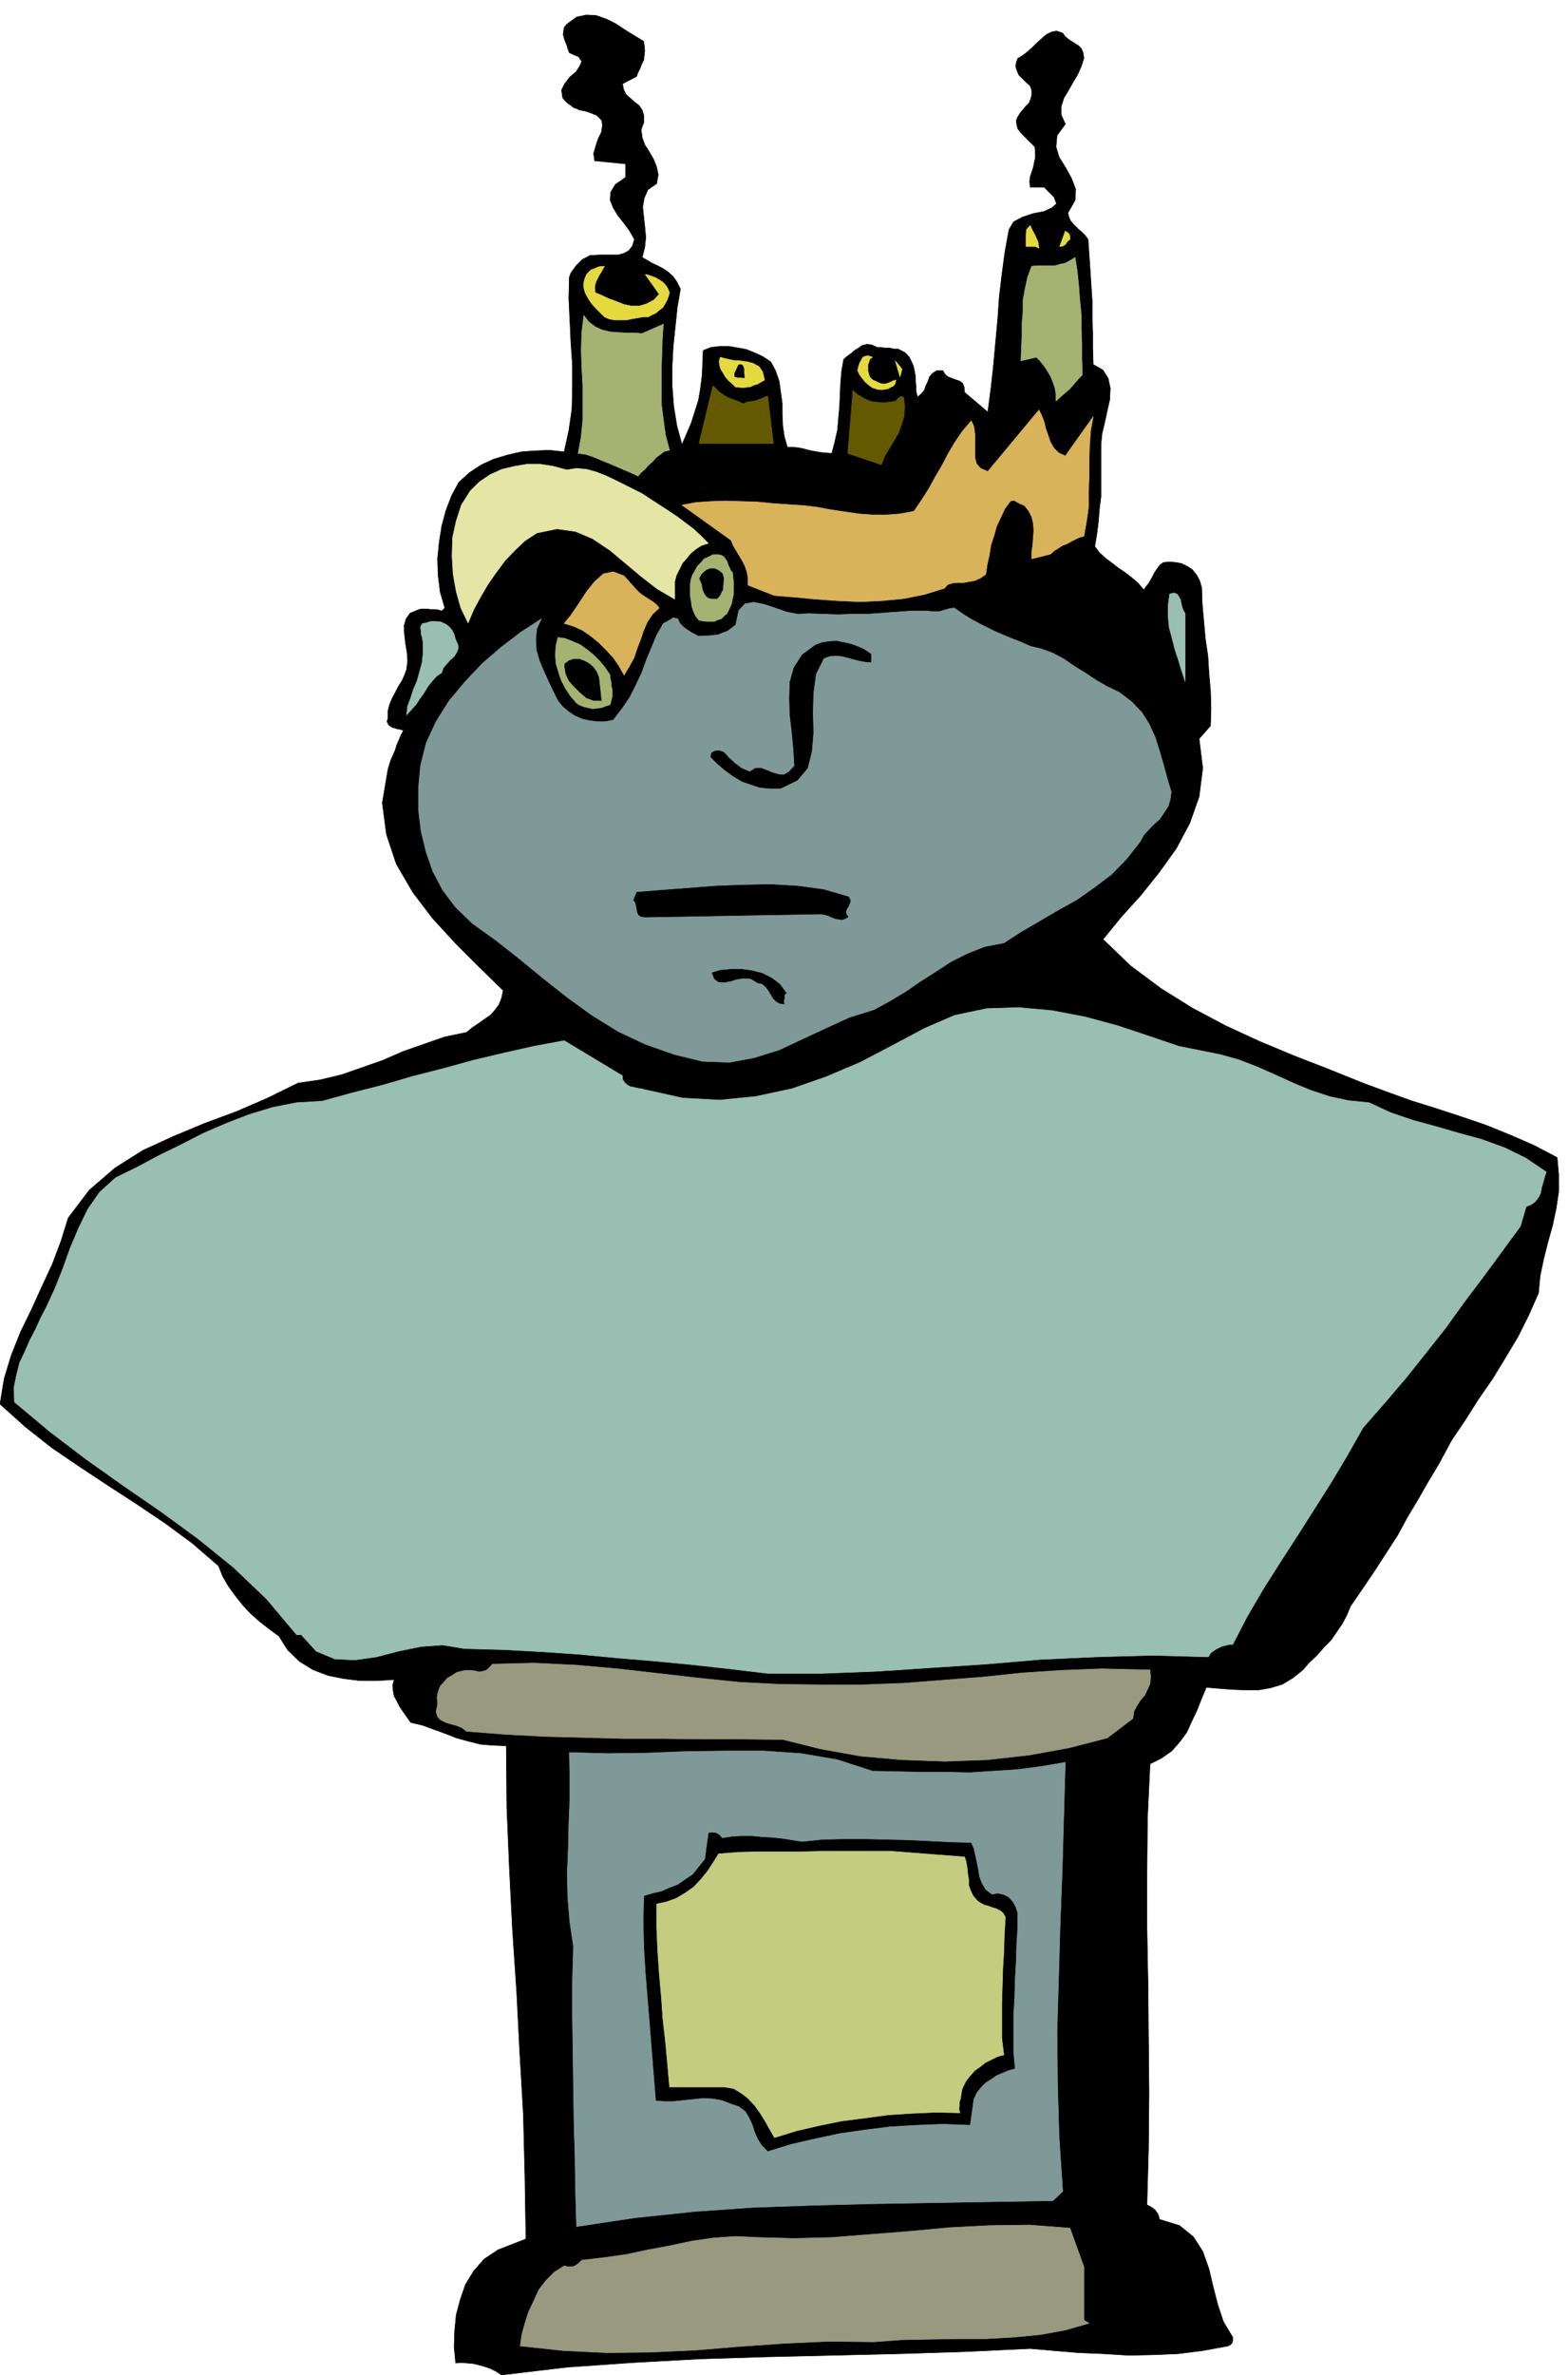
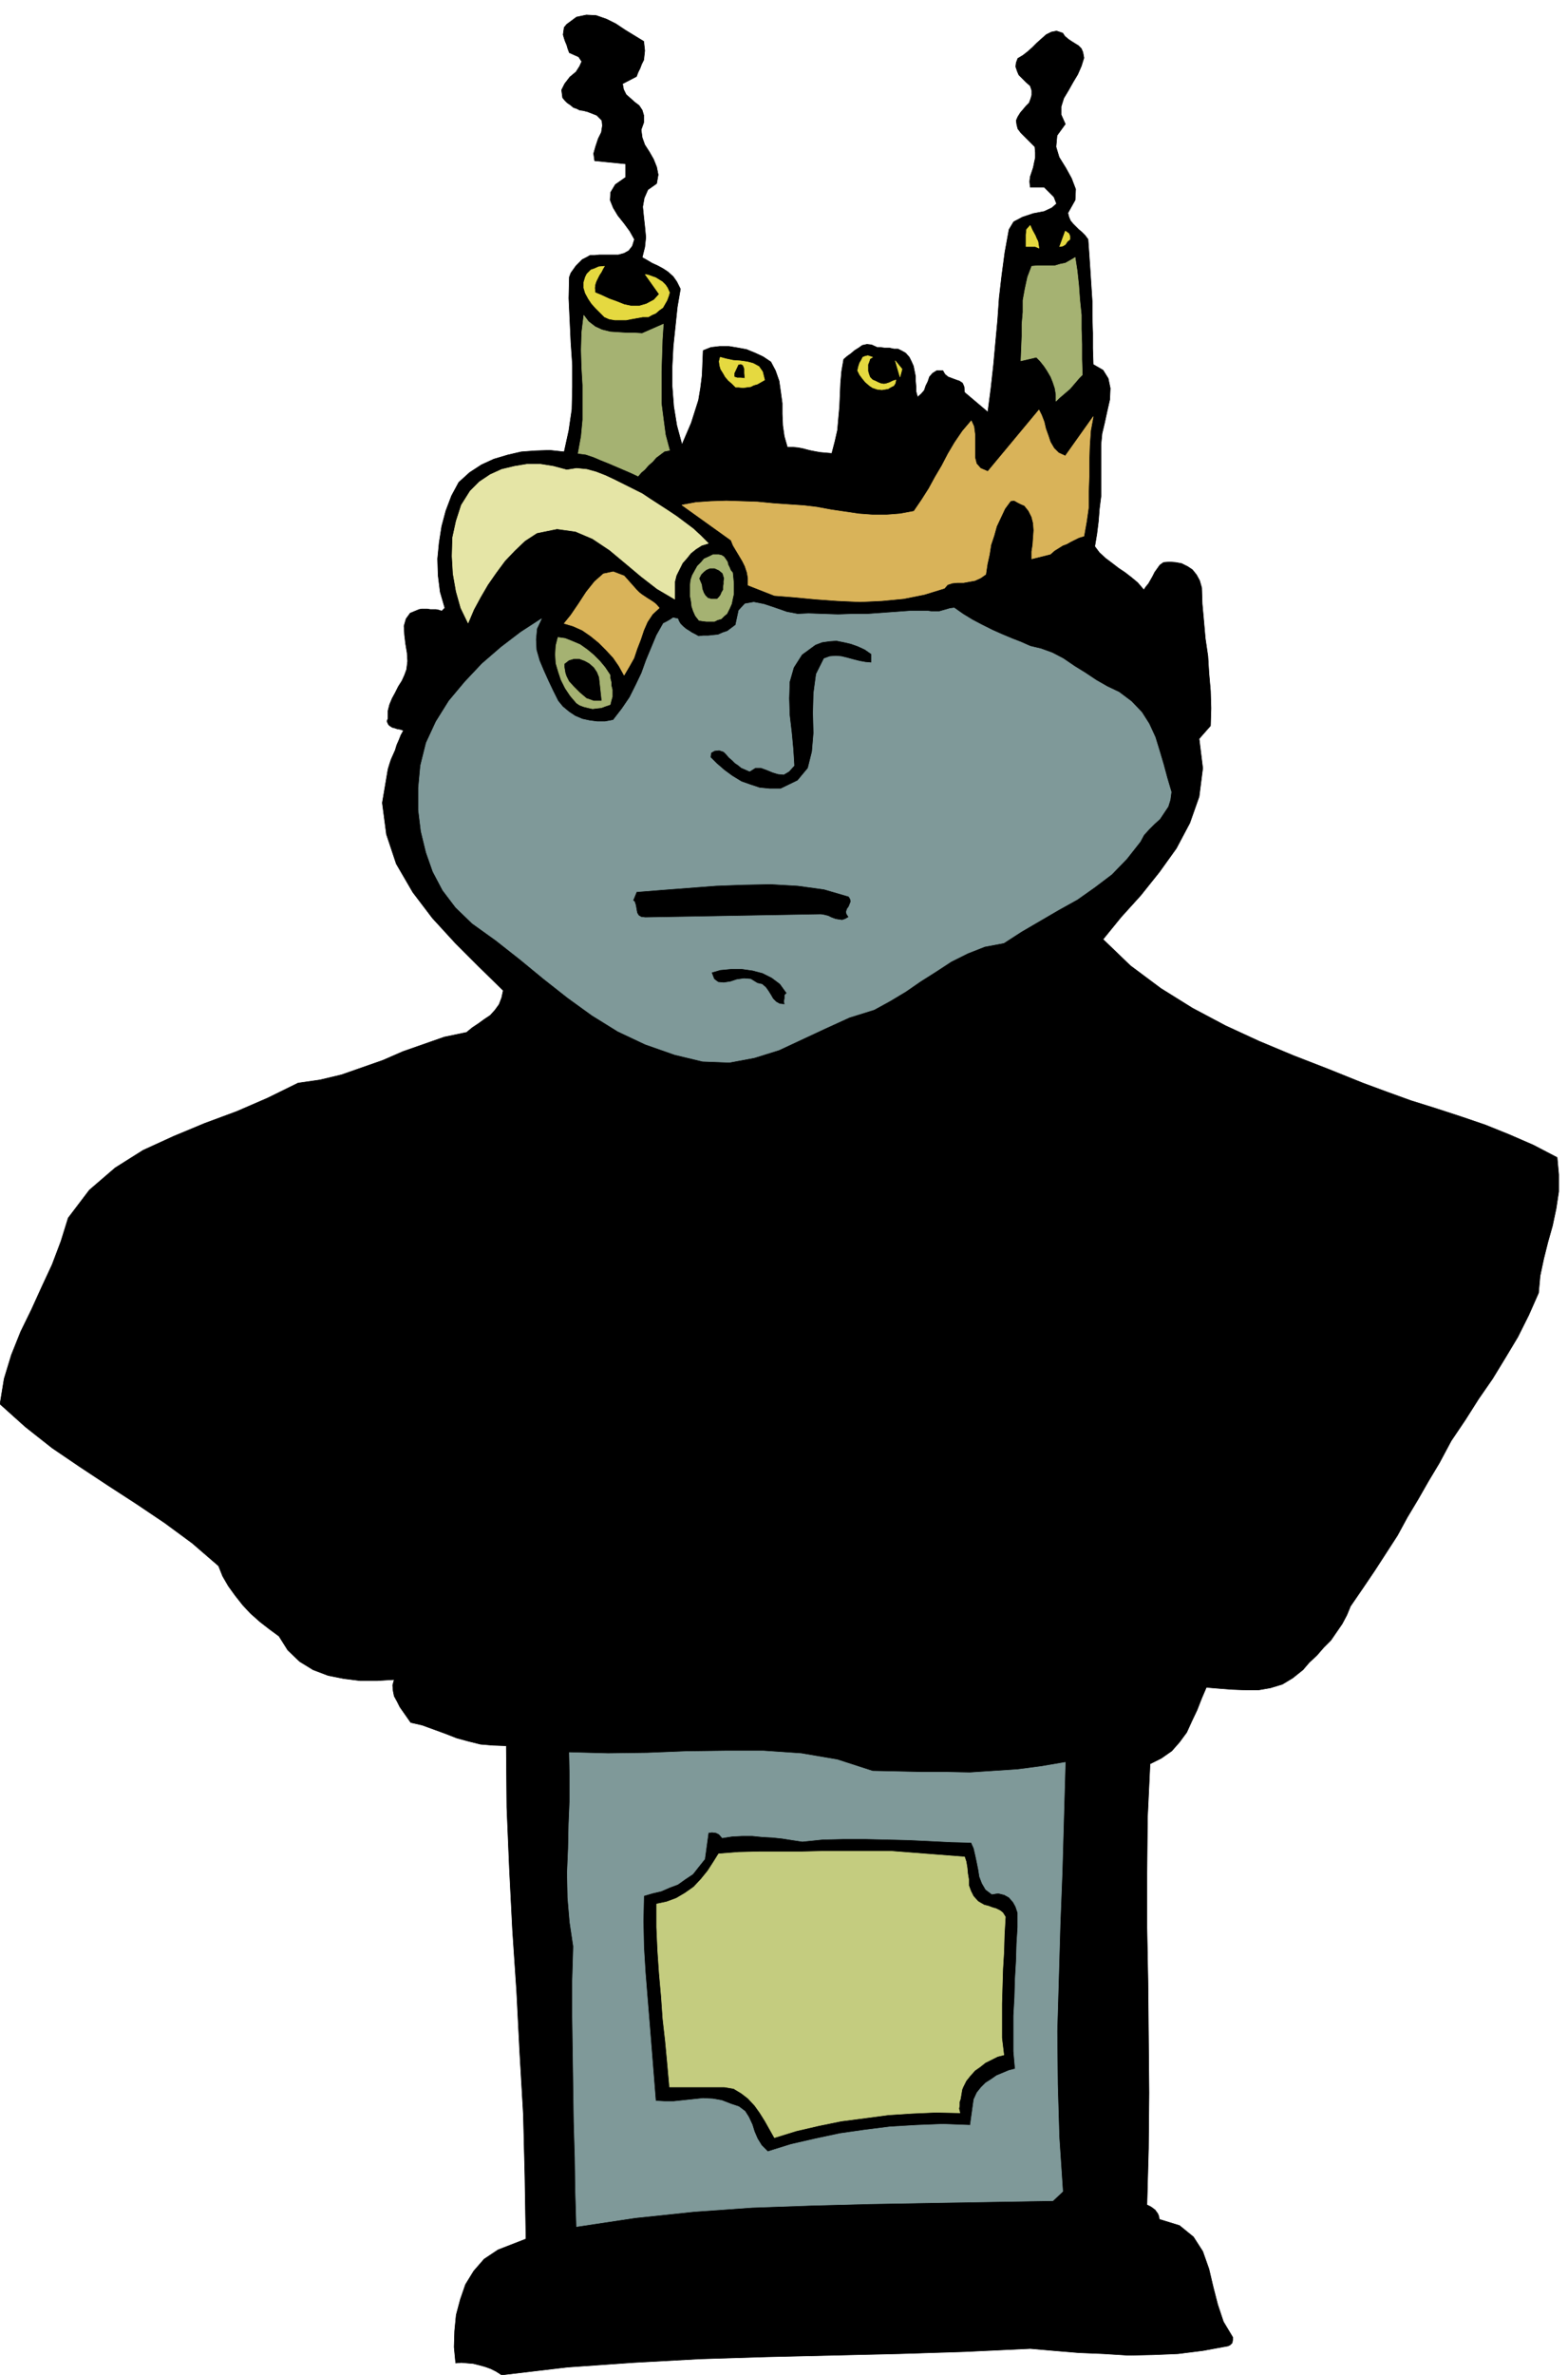
<svg xmlns="http://www.w3.org/2000/svg" fill-rule="evenodd" height="742.337" preserveAspectRatio="none" stroke-linecap="round" viewBox="0 0 3035 4594" width="490.455">
  <style>.brush0{fill:#fff}</style>
  <path style="fill:#000;stroke:#000;stroke-width:1;stroke-linejoin:round" d="m1246 80 1 9 1 9-1 9-1 9-4 8-3 8-4 8-3 8-27 14 2 11 5 10 8 7 9 8 8 6 6 9 3 10v14l-5 14 2 15 5 14 9 14 8 14 6 15 3 15-3 17-17 12-7 16-3 17 2 20 2 18 2 21-2 19-5 20 9 5 10 6 11 5 11 6 9 6 10 9 7 10 7 14-6 35-4 38-4 38-2 39v38l3 39 6 37 10 37 9-21 9-21 7-22 7-22 4-24 3-24 1-24 1-24 15-6 17-2h18l18 3 16 3 17 7 15 7 15 10 9 17 7 20 3 21 3 22v21l1 22 3 21 6 21h10l11 1 10 2 11 3 10 2 11 2 11 1 12 1 6-23 5-22 2-23 2-22 1-23 1-23 2-23 4-23 7-6 7-5 7-6 8-5 7-5 9-2 9 1 11 5h6l8 1h9l9 2h8l8 4 7 4 7 8 4 8 4 9 2 10 2 10v9l1 11v9l3 11 7-6 6-7 3-9 4-8 3-9 6-7 8-5h12l4 7 6 5 8 3 8 3 6 2 6 4 3 7 1 11 45 38 6-46 5-45 4-44 4-43 3-43 5-43 6-45 8-44 9-15 17-9 21-7 21-4 15-7 9-8-5-13-19-19h-27l-1-11 1-9 3-9 3-9 2-10 2-9v-10l-1-11-7-7-7-7-7-7-6-6-6-8-2-8-1-8 3-7 5-8 6-7 5-6 6-6 3-8 2-7v-9l-3-9-8-7-7-7-7-7-3-7-3-9 1-8 3-8 10-6 9-7 9-8 9-9 9-8 9-8 10-5 10-2 12 4 4 6 7 6 6 4 8 5 5 3 6 6 3 7 2 11-5 16-7 16-9 15-9 16-9 15-5 16v16l8 18-16 22-2 22 6 20 13 21 11 20 8 21-1 21-14 25 2 8 3 7 5 6 6 6 5 5 6 5 6 6 6 8 2 28 2 30 2 31 2 31v30l1 31v30l1 31 19 11 10 16 4 19-1 22-5 22-5 23-5 21-2 21v100l-3 24-2 25-3 24-4 24 9 12 12 11 12 9 13 10 12 8 13 10 12 10 12 14 4-6 5-6 4-7 4-7 4-8 5-7 5-7 7-5 12-1 12 1 11 2 12 6 9 6 8 10 6 11 4 14 1 31 3 33 3 34 5 34 2 33 3 34 1 34-1 34-22 25 7 57-7 55-18 51-26 49-33 46-36 45-38 42-35 43 53 51 59 44 61 38 64 34 65 30 67 28 67 26 67 27 46 17 47 17 48 15 49 16 47 16 47 19 46 20 46 24 3 33v33l-5 33-7 33-9 32-8 32-7 33-3 33-19 43-21 42-24 40-25 41-27 39-26 41-27 40-23 43-21 35-20 35-21 35-19 35-22 34-22 34-23 34-24 35-7 17-9 17-11 16-11 16-14 14-13 15-15 14-12 14-20 16-20 12-23 7-23 4h-26l-25-1-26-2-24-2-9 21-9 23-10 21-10 22-14 19-15 17-20 14-22 11-5 105-1 106v106l2 106 1 106 1 107-1 108-3 109 8 4 8 6 2 3 3 4 2 5 1 6 39 12 27 22 18 28 12 34 8 34 9 35 11 33 18 30v5l-1 6-4 4-4 2-49 9-48 6-48 2-48 1-48-3-48-2-48-4-46-4-127 6-127 4-128 3-128 3-129 4-128 7-129 9-127 15-11-7-10-5-11-4-11-3-12-3-12-1-11-1-11 1-3-31 1-31 3-31 8-30 10-29 16-26 20-23 27-18 54-21-2-121-3-120-7-120-6-118-8-119-6-118-5-119-1-119-26-1-24-2-24-6-22-6-23-9-22-8-22-8-22-5-7-10-7-10-7-10-5-10-6-11-2-10-1-11 3-11-33 2h-33l-32-4-30-6-29-11-26-16-23-22-17-27-19-14-18-14-18-16-15-16-15-19-13-18-11-19-8-20-51-44-53-39-55-37-54-35-56-37-53-36-52-41-49-44 8-49 14-46 18-45 21-43 20-44 20-43 17-45 14-45 41-54 50-43 54-34 59-27 60-25 62-23 60-26 59-29 42-6 42-10 40-14 40-14 39-17 40-14 40-14 43-9 11-9 12-8 11-8 12-8 9-10 8-11 5-13 3-14-47-46-46-46-44-48-38-50-32-55-19-57-8-61 11-65 3-10 3-9 4-9 4-9 3-10 4-9 4-10 5-9-6-2-6-1-6-2-4-1-6-4-2-3-2-5 2-5v-15l3-12 5-12 6-11 6-12 7-11 5-11 4-11 2-16-1-16-3-18-2-17-1-17 4-14 8-11 17-7 5-1h11l6 1h11l5 1 6 2 6-6-9-31-4-32-1-32 3-31 5-32 8-30 11-29 14-26 21-19 23-15 24-11 27-8 26-6 27-2 28-1 28 3 9-41 6-41 1-43v-43l-3-44-2-43-2-42 1-41 3-8 5-7 5-7 6-6 6-6 8-4 7-4h9l9-1h37l11-3 9-5 7-9 4-13-9-16-11-15-12-15-9-15-6-15 1-15 9-15 20-14v-26l-60-6-2-14 4-14 5-15 6-12 2-13-1-10-10-10-18-7-8-2-7-1-6-3-6-2-6-5-6-4-5-5-4-5-2-15 6-12 10-13 12-10 7-11 4-9-6-9-18-8-3-8-2-7-3-7-2-6-2-7 1-7 1-7 5-6 19-14 19-4 19 1 20 7 18 9 18 12 18 11 18 11z" />
  <path d="m2011 480-7-3h-18v-23l1-10 7-8 4 9 6 11 2 5 3 6 1 6 1 7zm60-17-5 4-4 6-5 3-6 1 11-30 3 2 4 3 2 5v6zm-901 52-3 5-3 6-4 6-3 6-3 6-2 6-1 7 1 9 12 5 15 7 14 5 15 6 14 3h15l14-4 15-8 10-11-27-38 6 1 8 3 6 2 8 5 5 3 6 6 4 6 4 9-2 7-3 8-4 7-4 7-7 5-7 6-7 3-7 4h-11l-11 2-11 2-10 2h-22l-11-2-9-4-9-9-8-8-8-9-6-9-6-11-3-10v-11l3-10 3-6 4-4 4-4 6-2 9-4 11-1zm310 220-7 4-7 4-7 2-6 3-8 1-7 1-8-1h-6l-7-7-7-6-6-7-4-7-5-8-2-7-1-8 2-8 11 3 14 3 14 1 14 2 11 3 11 6 7 10 4 16zm-38-3-8-1h-7l-6-2v-7l8-17 5-1 4 2 1 2 2 5v9l1 10zm247-41-5 3-2 6-2 5v13l2 7 2 5 5 5 5 2 6 3 5 2 6 1 5-1 6-2 6-3 6-2-1 6-3 5-6 3-5 3-12 2-9-1-9-3-6-4-8-7-5-6-6-8-4-8 1-5 1-4 2-6 3-5 3-6 5-2 5-1 9 3zm53 38-9-31 13 16-4 15z" style="stroke:#e5d940;stroke-width:1;stroke-linejoin:round;fill:#e5d940" />
  <path d="m2081 498 4 26 3 28 2 28 3 29v28l1 29v29l1 30-6 6-6 7-6 7-6 7-7 6-7 6-7 6-6 6v-13l-2-12-4-12-4-10-7-12-6-9-8-10-7-7-30 7 1-24 1-24v-23l2-23v-23l4-22 5-23 8-21 11-1h34l10-3 10-2 9-5 10-6zm-838 147 41-18-2 30-1 31-1 31v61l4 31 4 30 8 30-10 2-8 6-8 6-7 8-8 7-7 8-7 6-6 7-15-7-14-6-14-6-14-6-15-6-14-6-15-5-15-2 6-33 3-32v-67l-2-34-1-34 1-34 4-33 9 12 13 10 13 6 16 4 15 1 16 1h15l16 1zm175 463 1 10 1 11v20l-2 9-2 10-4 9-5 10-6 5-5 5-7 2-6 3h-16l-8-1-6-1-7-9-4-9-3-9-1-9-2-11v-21l1-10 3-9 5-9 5-9 7-7 6-7 9-4 8-4h11l5 1 5 3 3 4 4 6 1 5 3 6 2 5 4 5zm-16 11-1 5v6l-1 5v6l-3 5-2 5-3 4-4 4h-11l-7-2-5-5-3-5-3-8-1-8-3-7-2-5 4-8 5-5 5-4 7-3h9l9 4 7 6 3 10zm-221 187v6l2 8v6l2 8v14l-2 7-2 8-9 3-8 3-9 1-8 1-9-2-8-2-8-3-6-4-12-14-10-15-8-16-5-15-5-17-1-17 1-17 4-16 14 2 15 6 14 6 14 10 12 10 12 12 10 12 10 15zm-21 4 5 46h-16l-8-3-6-2-7-6-6-5-6-6-6-6-9-10-5-10-2-6-1-6-1-6v-6l9-7 10-3h10l11 4 9 5 9 8 6 9 4 10z" style="stroke:#a5b272;stroke-width:1;stroke-linejoin:round;fill:#a5b272" />
-   <path d="m1733 776 3-3 3-3 4-3 6 1 2 18-1 19-5 16-6 17-9 15-9 15-9 15-6 16-65-22 10-122 7 7 10 6 9 5 11 4 10 1 12 1 11-1 12-2zm-294 5 6-3 6-1 6-1 6-1 5-2 6-2 6-3 6-2 11 92h-144l27-112 6 6 6 6 7 5 8 5 7 3 8 3 8 3 9 4z" style="stroke:#655900;stroke-width:1;stroke-linejoin:round;fill:#655900" />
  <path style="stroke:#e5e5a6;stroke-width:1;stroke-linejoin:round;fill:#e5e5a6" d="m1243 955 15 10 17 11 17 11 18 12 16 12 16 12 14 13 15 15-13 4-11 7-10 8-8 10-8 9-6 12-6 12-3 12v34l-34-20-31-24-31-26-30-25-33-22-33-14-36-5-39 8-23 15-20 19-19 20-17 23-16 23-14 24-13 24-11 26-14-29-9-32-6-34-2-34 1-36 7-32 10-31 17-27 18-18 21-14 22-10 25-6 24-4h26l25 4 26 7 19-3 20 2 18 5 18 7 17 8 18 9 18 9 18 9z" />
  <path d="m1276 1176-13 12-10 15-7 16-6 18-7 18-6 18-9 16-10 17-10-18-11-16-14-15-14-14-16-13-16-11-18-8-17-5 13-16 15-22 15-23 16-20 17-15 19-4 21 8 24 27 5 5 5 4 6 4 6 4 5 3 6 4 5 4 6 7zm786-294 54-76-5 27-2 29-1 30v30l-1 29v30l-4 28-5 28-10 3-8 4-8 4-7 4-8 3-8 5-8 5-8 7-36 9v-14l2-13 1-14 1-14-1-14-3-12-6-12-8-10-7-3-6-3-7-4-7 1-11 15-8 17-8 17-5 18-6 18-3 19-4 18-3 20-10 7-11 5-11 2-11 2h-12l-10 1-9 3-6 7-39 12-40 8-42 4-42 2-44-2-42-3-42-4-38-3-51-20v-14l-2-11-4-12-5-10-6-10-6-10-6-10-4-10-95-68 27-5 29-2 30-1 30 1 30 1 31 3 29 2 30 2 25 3 27 5 27 4 27 4 27 2h27l26-2 27-5 15-22 14-22 12-22 13-22 12-23 13-22 15-22 17-20 5 11 2 15v45l3 12 8 9 14 6 99-119 5 10 5 13 3 13 5 14 4 12 7 12 9 9 13 6z" style="stroke:#d9b359;stroke-width:1;stroke-linejoin:round;fill:#d9b359" />
  <path d="m1847 1176 17 12 18 11 19 10 20 10 18 8 19 8 18 7 18 8 21 5 22 8 21 11 22 15 21 13 21 14 21 12 23 11 24 18 20 21 14 22 12 26 8 26 8 27 7 26 8 27-2 15-4 13-8 12-8 12-11 10-10 10-10 11-7 13-26 33-29 30-33 25-34 24-36 20-36 21-36 21-34 22-37 7-33 13-32 16-29 19-30 19-29 20-30 18-31 17-48 15-46 21-45 21-45 21-48 15-48 9-52-2-54-13-57-20-53-25-50-31-47-34-47-37-45-37-47-37-46-33-32-31-25-33-19-36-13-37-10-41-5-41v-43l4-43 11-44 19-41 25-40 31-37 33-35 37-32 38-29 40-26-9 19-2 21 1 20 6 21 8 19 9 20 9 19 10 20 9 11 12 10 12 8 14 6 14 3 15 2h15l16-3 17-22 15-22 12-24 11-23 9-25 10-24 10-24 13-23 6-3 7-4 6-4 9 2 2 5 3 5 5 5 6 5 5 3 6 4 6 3 7 4 9-1h10l9-1 10-1 9-4 9-3 8-6 8-6 6-28 12-13 17-3 20 4 21 7 23 8 21 4 21-1 28 1 29 1 28-1h29l28-2 28-2 27-2h34l7 1h15l7-2 7-2 7-2 8-1zm-324 745-4 4v6l-1 6 1 6-10-1-7-4-6-6-4-7-5-8-5-7-7-6-9-2-13-8-13-1-14 2-12 4-13 2-11-1-8-6-5-13 17-5 21-2h21l21 3 19 5 18 9 16 12 13 18zm120-187 3 5 1 5-2 5-2 5-3 4-2 6 1 4 4 6-7 4-6 2-7-1-6-1-8-3-6-3-8-2-6-1-340 6-8-1-5-3-3-5-1-5-1-6-1-5-2-6-3-2 7-17 50-4 52-4 52-4 54-2 52-1 52 3 51 7 48 14zm44-469v17l-12-1-11-2-12-3-11-3-12-3-11-1-12 1-11 4-15 30-5 37-1 38 1 39-3 36-8 32-20 24-33 16h-21l-20-2-18-6-17-6-18-11-15-11-15-13-12-12 1-9 7-4 9-1 9 3 5 5 5 6 6 5 6 6 6 4 6 5 7 3 9 4 11-7h11l11 4 12 5 10 3 11 1 10-6 10-11-2-32-3-32-4-34-1-32 1-32 8-28 16-25 26-19 13-5 14-2 14-1 15 3 13 3 14 5 13 6 13 9zm2 2161 47 1 47 1h47l47 1 46-3 46-3 46-6 47-8-3 105-3 106-4 103-3 104-3 102 1 103 3 102 7 105-19 18-121 2-117 2-116 2-114 3-114 4-113 8-114 12-113 17-2-67-1-67-2-68-1-68-1-69-1-68v-68l2-67-7-47-4-47-1-48 2-47 1-48 2-47v-46l-1-45 75 2 76-1 75-3 76-1h74l73 5 70 12 68 22zm-291 129 19-3 20-1h19l20 2 19 1 19 2 19 3 20 3 39-4 41-1h42l43 1 41 1 42 2 40 2 39 1 5 11 3 13 3 14 3 15 2 13 5 13 7 12 12 9 12-2 12 3 9 5 8 9 5 9 4 12v28l-2 32-1 34-2 34-1 36-2 35v69l3 34-12 3-12 5-12 5-10 7-11 7-9 9-8 10-6 13-7 50-53-2-51 2-51 3-48 6-49 7-47 10-48 11-45 14-12-12-8-13-6-14-4-13-7-15-7-11-12-9-15-5-18-7-17-3-19-1-19 2-19 2-19 2h-18l-17-1-4-50-4-50-4-50-4-49-4-50-3-49-1-50 1-49 17-5 17-4 16-7 16-6 14-10 15-10 11-14 12-15 7-51 7-1 8 1 6 3 6 7z" style="stroke:#7f9999;stroke-width:1;stroke-linejoin:round;fill:#7f9999" />
-   <path d="m2362 2040 36 10 36 14 34 15 35 16 34 14 36 12 37 8 40 4 41 19 44 15 44 12 45 13 44 12 44 16 41 20 40 27-3 9-3 11-3 10-2 11-4 8-6 8-8 6-10 4-11 38-36 49-36 49-37 49-36 50-38 48-39 49-41 48-42 48-30 53-31 52-33 52-33 52-33 51-33 52-31 53-28 54h-7l-7 2-6 1-6 3-6 3-6 4-5 4-4 7-109-3-108 3-108 5-106 9-107 7-106 7-105 4h-104l-75-9-72-8-73-7-72-6-73-7-73-5-74-4-75-2-42-7-42 3-44 9-42 11-42 6-39-2-36-15-29-32h-9l-58-69-64-61-68-55-71-52-74-51-72-51-71-54-68-57-1-28 5-24 6-24 10-21 10-23 11-21 10-22 11-21 17-37 15-38 14-39 16-38 18-37 23-33 31-28 41-20 43-23 43-21 43-22 44-19 44-17 46-14 46-9 50-3 58-16 59-15 58-17 59-15 58-16 59-14 58-13 59-11 113 68v7l4 6 4 4 7 4 6 1 8 2 7 1 8 2 72 16 72 4 70-7 70-15 66-23 66-28 63-33 62-33 58-25 62-13 62-2 65 6 63 12 63 17 60 20 59 20 80 16zm-68-853v131l-7-21-6-20-7-21-5-20-6-22-2-21v-22l3-22 8-2 6 2 3 4 4 7 1 6 2 8 2 6 4 7zm-1412 51 4 8 1 8-3 8-5 8-8 7-7 8-6 7-3 9-10 7-9 10-8 10-7 12-8 11-8 12-9 10-9 10 2-17 6-16 5-16 7-16 5-18 5-18 2-19v-19l-1-6-1-6-2-6v-6l-1-6 1-4 3-4 7-1 9-3h10l9 1 9 4 7 5 6 7 4 8 3 11z" style="stroke:#99bfb2;stroke-width:1;stroke-linejoin:round;fill:#99bfb2" />
  <path style="stroke:#c4cc7f;stroke-width:1;stroke-linejoin:round;fill:#c4cc7f" d="m1867 3592 3 9 2 12 1 11 2 12v11l4 11 5 10 9 10 5 3 7 4 8 2 8 3 7 2 8 4 5 4 5 8-2 34-1 34-2 33-1 34-1 33v66l4 33-12 3-12 6-12 6-10 8-10 7-9 10-8 10-6 12-2 5-1 6-1 6-1 6-2 6v7l-1 6 2 8-47-1-46 2-46 3-45 6-46 6-44 9-43 10-42 13-9-16-9-16-10-16-10-14-13-14-13-10-15-9-18-3h-106l-4-45-4-43-5-44-3-43-4-45-3-44-2-45v-45l19-4 19-7 17-10 17-12 14-15 13-16 11-17 10-16 39-3 40-1h82l42-1h131l142 11z" />
-   <path d="M2098 4385v103l10 6-45 13-49 9-52 5-53 3h-56l-55 1-54 1-52 4-88-1-87 4-86 6-85 7-86 4-85 1-84-4-84-9 3-22 6-22 7-22 10-21 10-22 14-18 16-16 19-12 9 2 10-1 8-5 7-7 43-5 43-6 42-9 43-8 42-9 42-6 42-3 43 2 72 2 74-2 75-6 76-6 75-7 77-4 78-1 78 6 27 75zm-511-1126h82l80-3 77-6 77-6 76-8 76-5 78-3 81 2h12l1 14-1 13-5 11-5 11-8 9-7 11-6 11-2 14-50 38-74 19-77 14-81 9-82 3-83-3-80-7-78-14-72-18-79-1h-77l-77-1h-75l-76-2-76-2-77-4-76-6-9-7-10-4-11-3-10-3-10-5-6-6-3-10 3-14-1-14 2-11 4-10 7-8 7-8 9-5 9-6 12-3 6-1h9l8 1 8 2 7-1 7-2 6-5 6-7 81-2 82 4 79 7 79 9 78 9 78 8 78 4 79 1z" style="stroke:#99997f;stroke-width:1;stroke-linejoin:round;fill:#99997f" />
</svg>